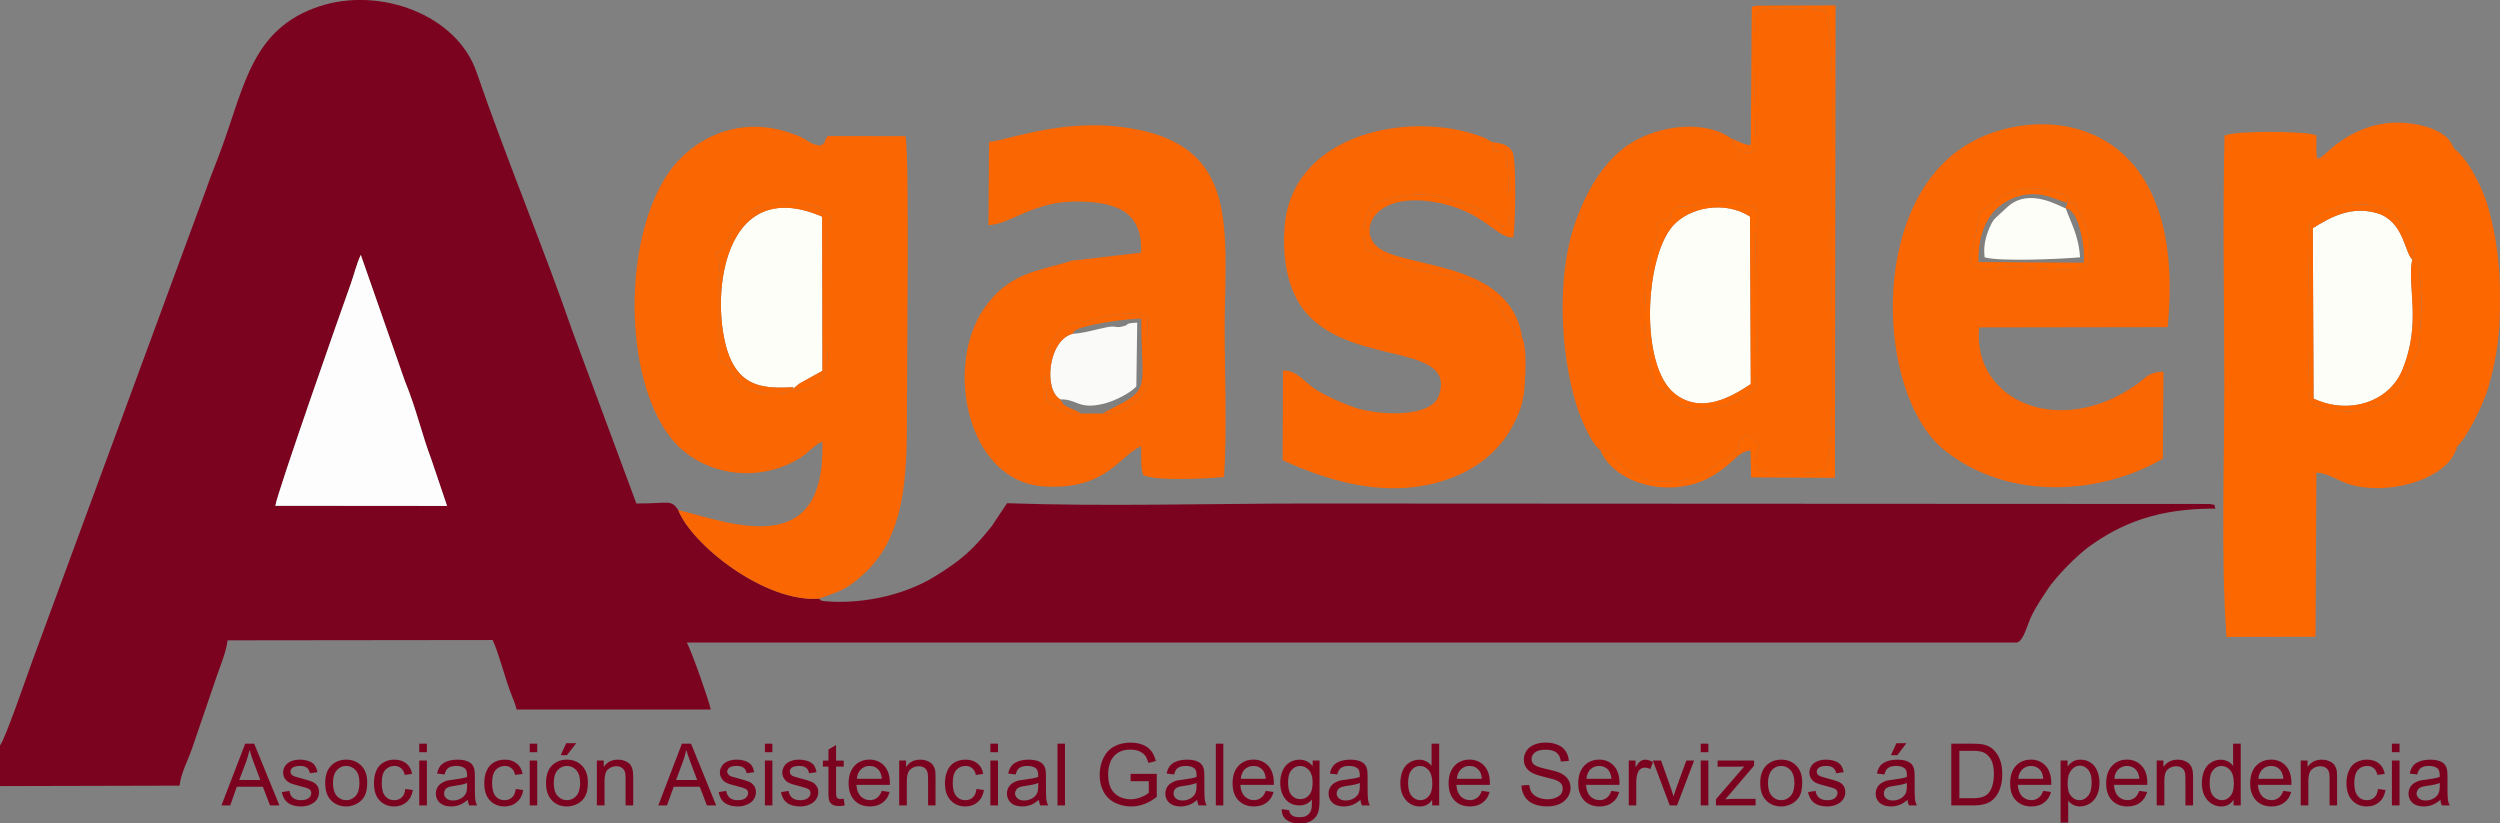
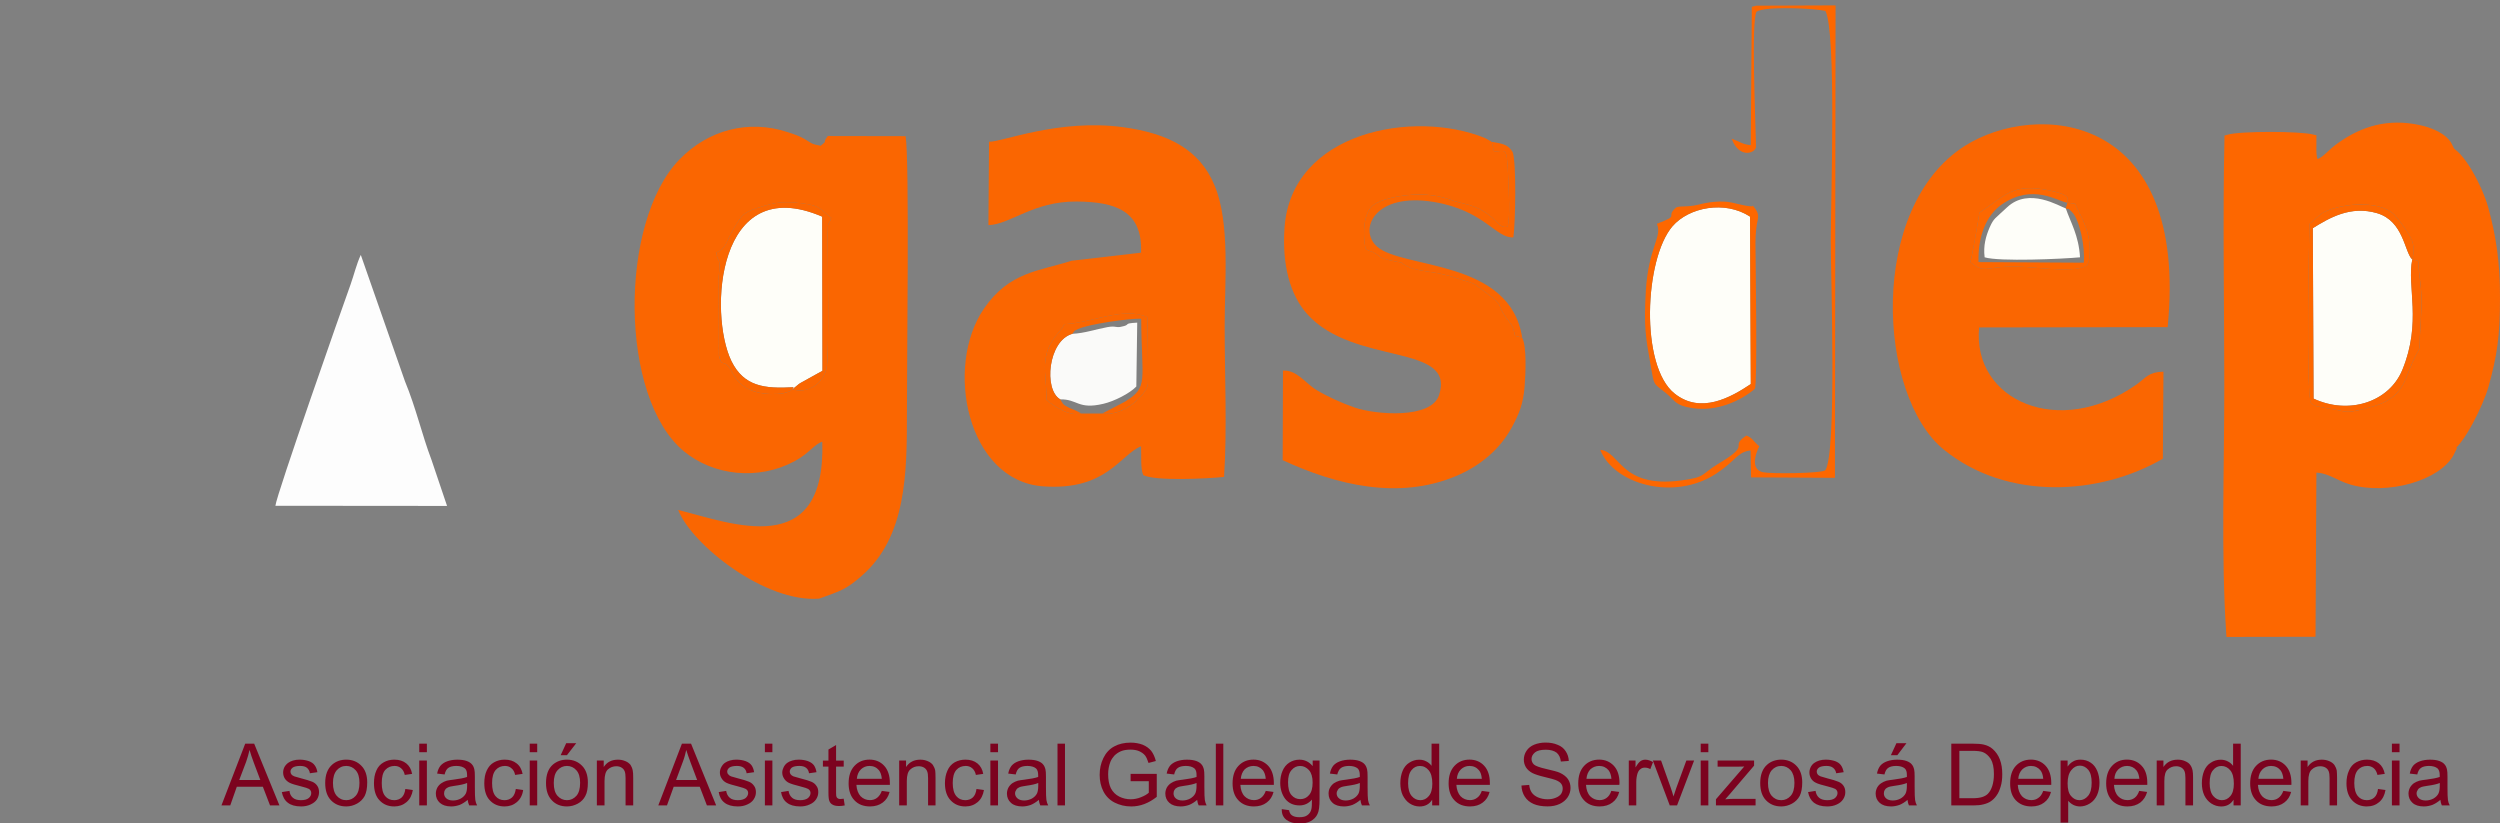
<svg xmlns="http://www.w3.org/2000/svg" version="1.1" id="Capa_1" x="0px" y="0px" width="81.825px" height="26.953px" viewBox="0 0 81.825 26.953" enable-background="new 0 0 81.825 26.953" xml:space="preserve">
  <rect x="0" y="0" width="81.825" height="26.953" fill="#808080" stroke="none" />
  <g>
-     <path fill-rule="evenodd" clip-rule="evenodd" fill="#7C031F" d="M9.014,16.554c0.024-0.333,2.216-6.572,2.457-7.237   c0.122-0.343,0.195-0.67,0.337-0.974l1.443,4.13c0.367,0.886,0.558,1.757,0.871,2.579l0.509,1.507L9.014,16.554z M0,24.398v1.331   l5.877-0.015c0.054-0.436,0.274-0.822,0.411-1.223l0.798-2.334c0.117-0.342,0.328-0.851,0.362-1.199l8.676-0.01   c0.195,0.401,0.411,1.272,0.602,1.752c0.083,0.21,0.123,0.303,0.186,0.523h6.352c-0.064-0.313-0.622-1.889-0.783-2.192h43.528   c0.229-0.044,0.333-0.582,0.504-0.915c0.146-0.293,0.323-0.553,0.504-0.827c0.274-0.416,0.964-1.111,1.346-1.39   c1.067-0.773,2.275-1.263,4.15-1.252c-0.088-0.22,0.044-0.079-0.171-0.152l-29.508-0.015c-3.239,0-6.655,0.103-9.875-0.01   l-0.504,0.758c-0.626,0.778-0.989,1.106-1.875,1.649c-0.959,0.582-2.202,0.861-3.337,0.817c-0.465-0.02-0.376-0.054-0.43-0.103   c-1.767,0.142-4.169-1.762-4.615-2.902c-0.25-0.353-0.284-0.206-1.37-0.21l-2.095-5.647c-0.886-2.579-2.222-5.799-3.132-8.461   c-0.646-1.898-3.181-2.823-5.167-2.158C8.275,0.939,8.016,2.75,7.267,4.81C7.105,5.265,6.895,5.764,6.733,6.234l-5.671,15.39   C0.891,22.084,0.176,24.184,0,24.398L0,24.398z" />
    <path fill-rule="evenodd" clip-rule="evenodd" fill="#FA6601" d="M25.936,12.742l0.039-0.068c-0.142,0.166-0.044,0.103-0.289,0.186   c-0.068,0.024-0.161,0.029-0.235,0.034c-1.282,0.068-1.443-0.695-1.585-0.866c-0.235-0.293-0.235,0.029-0.337-0.401l-0.005-2.583   c0.078-0.7-0.049-0.421-0.074-0.778c0.348-0.167,0.27-0.298,0.578-0.803c0.269-0.445,0.298-0.509,0.803-0.67   c0.514-0.161,0.768-0.215,1.385-0.142c0.661,0.078,0.612,0.191,0.993,0.479c-0.098,0.308-0.117,0.029-0.117,0.583   c0,0.768,0.049,3.905-0.035,4.316C26.954,12.571,26.425,12.894,25.936,12.742L25.936,12.742z M22.197,16.691   c0.445,1.14,2.848,3.043,4.615,2.902c0.705-0.254,0.88-0.298,1.39-0.744c1.468-1.277,1.482-3.357,1.482-5.339   c-0.005-1.39,0.088-8.285-0.044-9.053l-2.544-0.005C26.89,4.712,27.12,4.57,26.861,4.771c-0.313-0.054-0.309-0.093-0.524-0.22   c-0.181-0.103-0.328-0.151-0.553-0.225c-1.292-0.426-2.604-0.073-3.543,0.891c-1.992,2.05-1.977,7.81,0.147,9.557   c0.964,0.793,2.427,0.964,3.626,0.318c0.479-0.26,0.631-0.548,0.9-0.636C27.037,18.375,23.934,17.122,22.197,16.691L22.197,16.691z   " />
    <path fill-rule="evenodd" clip-rule="evenodd" fill="#FD6700" d="M78.953,8.495c0.289,0.049,0.176,0.01,0.22,0.382   c0.093,0.729,0.107,0.886,0.059,1.659c-0.098,1.468,0.088,0.357-0.455,1.781c-0.245,0.636-0.612,0.866-1.321,1.047   c-0.798,0.206-0.592,0.088-1.355-0.01l-0.284-0.059c-0.122-0.044-0.127-0.064-0.176-0.098c-0.176-0.22-0.059-5.857-0.049-5.872   l0.401-0.343c0.509-0.298,1.825-0.484,2.374,0.044l0.21,0.255C78.869,7.692,79.099,7.952,78.953,8.495L78.953,8.495z    M80.234,14.788c0.421-0.254,1.042-1.522,1.214-2.128c0.289-1.047,0.376-1.659,0.376-2.907c0.005-1.15-0.122-2.006-0.386-2.971   c-0.176-0.636-0.793-1.869-1.277-1.992c-0.519-0.063-1.238-0.851-2.604-0.333c-1.077,0.411-0.093,0.196-0.954,0.602   c-0.45,0.215-0.553,0.548-0.871,0.67c-0.387-0.401-0.034-0.641-0.25-1.072c-0.279-0.118-1.948-0.152-2.29,0   C72.958,4.859,73.075,8,73.075,8.5c0,1.248-0.078,11.265,0.103,12.028c0.186,0.049,0.92,0.083,1.13,0.088   c0.186,0.005,0.436,0.005,0.626-0.005l0.577-0.132c0.117-0.822-0.034-4.894,0.039-5.158c0.078-0.289,0.132-0.171,0.245-0.495   c0.235,0.152,0.049,0.137,0.289,0.348l0.347,0.206c0.191,0.093-0.103-0.024,0.171,0.073c0.617,0.215,1.527,0.343,2.158,0.093   c0.024-0.005,0.088-0.04,0.107-0.049c0.656-0.318,0.709-0.2,0.999-0.68L80.234,14.788z" />
-     <path fill-rule="evenodd" clip-rule="evenodd" fill="#FA6601" d="M54.23,7.325c0.793-0.304,0.265-0.196,0.607-0.514   c0.093-0.093,0.367-0.015,0.754-0.112c0.313-0.083,0.744-0.142,1.091-0.068c0.132,0.029,0.832,0.215,0.66,0.068   c0.191,0.225,0.23,0.313,0.181,0.533c-0.034,0.137-0.068,0.411-0.068,0.72c0.005,0.734,0.068,4.634-0.02,4.776   c-0.455,0.387-1.233,0.753-2.036,0.631c-0.592-0.088-0.563-0.245-0.876-0.494c-0.426-0.343-0.377-0.22-0.494-0.881   c-0.171-0.979-0.23-1.268-0.162-2.466C53.956,8.079,54.416,7.756,54.23,7.325L54.23,7.325z M56.677,4.541   c-0.91-0.661-2.486-0.426-3.411,0.22c-0.807,0.558-1.38,1.542-1.747,2.638c-0.543,1.639-0.475,4.081,0.083,5.877   c0.098,0.318,0.465,1.253,0.773,1.449c0.656,0.049,0.651,1.263,2.643,1.003c0.822-0.107,0.641-0.191,1.208-0.538l0.103-0.063   c1.008-0.612,0.25-0.48,0.832-0.871c0.215,0.088,0.22,0.191,0.421,0.352c0,0-0.401,0.749,0.132,0.852   c0.274,0.054,1.904,0.039,2.031-0.068c0.377-0.587,0.176-6.273,0.176-7.517c0-1.321,0.191-6.816-0.176-7.517   c-0.401-0.088-1.977-0.156-2.251,0.025c-0.181,0.245-0.034,3.592-0.02,4.414C57.479,5.005,56.932,5.221,56.677,4.541L56.677,4.541z   " />
    <path fill-rule="evenodd" clip-rule="evenodd" fill="#FA6601" d="M36.08,13.535h-0.685c-0.392,0.088-0.798-0.171-1.14-0.44   c0-0.905-0.269-1.454,0.396-2.217c0.093-0.108,0.112-0.132,0.186-0.269c0.861-0.025,1.928-0.587,2.711-0.23   c0.02,0.069,0.034,2.036,0.024,2.192C37.553,12.84,36.843,13.647,36.08,13.535L36.08,13.535z M32.371,4.639l-0.02,2.73   c0.729-0.024,1.458-0.783,2.887-0.773c1.268,0.01,2.163,0.299,2.109,1.674l-2.275,0.264c-1.042,0.338-2.031,0.353-2.863,1.561   c-1.316,1.914-0.548,5.642,1.928,5.823c2.08,0.152,2.525-1.037,3.21-1.312c0.015,0.313-0.024,0.739,0.073,0.945   c0.387,0.2,2.084,0.117,2.643,0.059c0.103-1.527,0.02-3.357,0.02-4.918c0-1.493,0.181-3.386-0.323-4.605   c-0.49-1.204-1.537-1.723-2.995-1.923C34.651,3.875,32.777,4.658,32.371,4.639L32.371,4.639z" />
    <path fill-rule="evenodd" clip-rule="evenodd" fill="#FA6601" d="M67.663,6.635l0.259,0.034c0.123,0.308,0.269,0.504,0.382,0.881   c0.166,0.538,0.068,0.983,0.059,1.008l-0.054,0.127c-0.377,0.245-1.473,0.083-2.065,0.049c-1.287-0.073-1.223,0.284-1.757-0.157   c0.049-0.103,0.255-1.321,0.299-1.615c0.832-0.548,1.077-0.974,2.241-0.739C67.825,6.38,67.668,6.513,67.663,6.635L67.663,6.635z    M70.79,15.013l0.02-2.848c-0.489,0.01-0.563,0.19-0.876,0.416c-2.53,1.791-5.383,0.534-5.158-1.864l6.171-0.01   c0.705-7.101-4.326-7.394-6.631-5.936c-3.201,2.021-2.868,8.187-0.69,9.949C65.701,16.402,68.73,16.212,70.79,15.013L70.79,15.013z   " />
    <path fill-rule="evenodd" clip-rule="evenodd" fill="#FA6601" d="M49.821,11.054l-0.235-0.064   c-0.083-0.421-0.152-0.376-0.348-0.675c-0.196-0.293-0.088-0.328-0.367-0.558l-0.587-0.44c-0.113-0.069-0.206-0.083-0.338-0.127   c-0.01,0-0.181-0.054-0.181-0.054C46.963,8.837,46.43,8.93,46.009,8.69c-0.26-0.147,0.029-0.054-0.362-0.137   c-0.597-0.122-0.382-0.132-0.714-0.303c-0.088-0.044-0.176-0.034-0.24-0.127c-0.015-0.02-0.206-1.125,0.303-1.443   c0.382-0.24,1.194-0.343,1.674-0.309c0.621,0.049,0.773,0.191,1.252,0.294c0.348,0.078,0.651,0.225,0.91,0.45l0.123,0.117   c0.191,0.176,0.206,0.215,0.392,0.191c0.083-0.347,0.034-1.16,0.02-1.537c-0.049-1.121-0.049-0.949-0.465-0.92l-0.079-0.323   l-0.215-0.123c-2.329-0.954-6.366-0.215-6.567,2.956c-0.079,1.189,0.176,2.163,0.739,2.799c1.532,1.713,4.879,0.939,4.321,2.657   c-0.254,0.788-2.065,0.646-2.765,0.406c-0.421-0.147-0.871-0.348-1.238-0.568c-0.376-0.225-0.646-0.666-1.106-0.641l-0.01,2.932   c1.747,0.812,3.788,1.311,5.667,0.523c0.798-0.333,1.448-0.881,1.84-1.61c0.23-0.426,0.367-0.754,0.411-1.321   C49.934,12.229,49.973,11.333,49.821,11.054L49.821,11.054z" />
    <path fill-rule="evenodd" clip-rule="evenodd" fill="#FDFDFD" d="M9.014,16.554l5.618,0.005l-0.509-1.507   c-0.313-0.822-0.504-1.693-0.871-2.579l-1.443-4.13c-0.142,0.304-0.215,0.631-0.337,0.974C11.23,9.982,9.039,16.222,9.014,16.554   L9.014,16.554z" />
    <path fill-rule="evenodd" clip-rule="evenodd" fill="#FEFEF9" d="M78.953,8.495c-0.26-0.254-0.279-1.258-1.15-1.517   c-0.876-0.259-1.571,0.162-2.104,0.489l0.024,5.579c1.145,0.539,2.461,0.123,2.902-0.93C79.275,10.545,78.771,9.371,78.953,8.495   L78.953,8.495z" />
    <path fill-rule="evenodd" clip-rule="evenodd" fill="#FEFEF9" d="M57.279,7.09c-0.822-0.539-2.001-0.309-2.54,0.318   c-0.915,1.067-1.067,4.576,0.073,5.476c0.856,0.68,1.84,0.122,2.491-0.313L57.279,7.09z" />
    <path fill-rule="evenodd" clip-rule="evenodd" fill="#FEFEF9" d="M25.975,12.674l-0.039,0.068l0.215-0.176   c0.015-0.01,0.034-0.02,0.054-0.034l0.714-0.396L26.91,7.09c-3.46-1.493-3.719,3.181-2.971,4.727   C24.35,12.654,25.03,12.728,25.975,12.674L25.975,12.674z" />
    <path fill-rule="evenodd" clip-rule="evenodd" fill="#FD6700" stroke="#FD6700" stroke-width="0.227" stroke-miterlimit="10" d="   M80.234,14.788l-0.367,0.029c-0.289,0.48-0.343,0.362-0.999,0.68c-0.02,0.01-0.083,0.044-0.107,0.049   c-0.631,0.25-1.542,0.122-2.158-0.093c-0.274-0.098,0.02,0.02-0.171-0.073l-0.347-0.206c-0.24-0.21-0.054-0.196-0.289-0.348   c-0.112,0.323-0.167,0.206-0.245,0.495c-0.073,0.264,0.078,4.335-0.039,5.158l-0.577,0.132c-0.191,0.01-0.441,0.01-0.626,0.005   c-0.21-0.005-0.945-0.039-1.13-0.088c-0.181-0.764-0.103-10.78-0.103-12.028c0-0.499-0.117-3.641,0.118-3.841   c0.342-0.152,2.011-0.118,2.29,0c0.215,0.431-0.137,0.67,0.25,1.072c0.318-0.123,0.421-0.456,0.871-0.67   c0.861-0.406-0.123-0.191,0.954-0.602c1.365-0.519,2.085,0.269,2.604,0.333c-0.157-0.328-0.626-0.514-1.013-0.592   c-0.979-0.206-1.796,0.034-2.545,0.563C76.261,5,76.109,5.255,75.865,5.319h-0.098c-0.093-0.25-0.059-0.485-0.063-0.803   c-0.436-0.112-2.354-0.117-2.784,0.005c-0.059,2.687-0.005,5.437-0.005,8.128c0,2.623-0.108,5.53,0.063,8.084l2.696-0.005   l0.029-5.373c0.514-0.02,0.797,0.259,1.243,0.391C78.111,16.099,79.833,15.625,80.234,14.788L80.234,14.788z" />
    <path fill-rule="evenodd" clip-rule="evenodd" fill="#FAFAF9" d="M35.097,10.927c-0.793,0.22-0.945,1.83-0.396,2.144   c0.572-0.01,0.582,0.342,1.409,0.146c0.343-0.078,0.866-0.337,1.082-0.567l0.029-2.09c-0.519,0.029-0.156,0.064-0.538,0.137   c-0.162,0.034-0.167-0.039-0.436,0.01C35.84,10.78,35.527,10.902,35.097,10.927L35.097,10.927z" />
    <path fill-rule="evenodd" clip-rule="evenodd" fill="#FEFEF9" d="M67.614,6.821c-0.206-0.063-1.204-0.705-1.918-0.039   c-0.406,0.382-0.436,0.353-0.572,0.656c-0.127,0.294-0.215,0.602-0.167,0.984c0.484,0.146,2.535,0.054,3.122,0   C68.035,7.692,67.771,7.286,67.614,6.821L67.614,6.821z" />
    <path fill-rule="evenodd" clip-rule="evenodd" fill="#FD6700" d="M56.677,4.541c0.254,0.68,0.802,0.465,0.797,0.254   c-0.015-0.822-0.162-4.169,0.02-4.414c0.274-0.181,1.85-0.113,2.251-0.025c0.367,0.7,0.176,6.195,0.176,7.517   c0,1.243,0.201,6.929-0.176,7.517c-0.127,0.107-1.757,0.122-2.031,0.068c-0.533-0.103-0.132-0.852-0.132-0.852   c-0.201-0.161-0.206-0.264-0.421-0.352c-0.583,0.391,0.176,0.259-0.832,0.871l-0.103,0.063c-0.567,0.347-0.386,0.431-1.208,0.538   c-1.992,0.26-1.987-0.954-2.643-1.003c0.45,1.13,2.413,1.688,3.797,0.778c0.641-0.42,0.695-0.714,1.125-0.758l0.015,0.881   l2.746,0.015l0.02-15.463l-2.599,0.01c-0.024,0.005-0.054,0.015-0.073,0.02s-0.049,0.01-0.069,0.02l-0.034,4.526   C57.01,4.722,56.927,4.624,56.677,4.541L56.677,4.541z" />
    <path fill-rule="evenodd" clip-rule="evenodd" fill="#FD6700" d="M57.279,7.09l0.024,5.48c-0.65,0.436-1.634,0.994-2.491,0.313   c-1.14-0.9-0.988-4.409-0.073-5.476C55.277,6.782,56.457,6.552,57.279,7.09L57.279,7.09z M54.23,7.325   c0.186,0.431-0.274,0.753-0.362,2.192c-0.068,1.199-0.01,1.487,0.162,2.466c0.117,0.661,0.068,0.538,0.494,0.881   c0.313,0.25,0.284,0.406,0.876,0.494c0.802,0.122,1.581-0.245,2.036-0.631c0.088-0.142,0.024-4.042,0.02-4.776   c0-0.309,0.034-0.583,0.068-0.72c0.049-0.22,0.01-0.308-0.181-0.533c0.171,0.147-0.528-0.039-0.66-0.068   c-0.348-0.074-0.778-0.015-1.091,0.068c-0.387,0.098-0.661,0.02-0.754,0.112C54.495,7.129,55.023,7.021,54.23,7.325L54.23,7.325z" />
    <path fill-rule="evenodd" clip-rule="evenodd" fill="#FD6700" d="M78.953,8.495c-0.181,0.876,0.323,2.05-0.328,3.621   c-0.44,1.052-1.757,1.468-2.902,0.93l-0.024-5.579c0.533-0.328,1.228-0.749,2.104-0.489C78.673,7.237,78.693,8.24,78.953,8.495   L78.953,8.495z M78.953,8.495c0.146-0.543-0.083-0.803-0.377-1.213l-0.21-0.255c-0.548-0.528-1.865-0.342-2.374-0.044L75.59,7.325   c-0.01,0.015-0.127,5.652,0.049,5.872c0.049,0.034,0.054,0.054,0.176,0.098l0.284,0.059c0.763,0.098,0.558,0.215,1.355,0.01   c0.709-0.181,1.077-0.411,1.321-1.047c0.543-1.424,0.357-0.313,0.455-1.781c0.049-0.773,0.034-0.93-0.059-1.659   C79.128,8.504,79.241,8.543,78.953,8.495L78.953,8.495z" />
    <path fill-rule="evenodd" clip-rule="evenodd" fill="#FA6601" d="M49.821,11.054c-0.392-2.584-3.925-2.242-4.752-2.985   c-0.621-0.553-0.078-1.786,1.865-1.458c1.659,0.279,2.016,1.189,2.599,1.16c0.068-0.484,0.103-2.457-0.024-2.794   c-0.157-0.264-0.367-0.279-0.686-0.333l0.079,0.323c0.416-0.029,0.416-0.201,0.465,0.92c0.015,0.377,0.063,1.189-0.02,1.537   c-0.186,0.024-0.201-0.015-0.392-0.191l-0.123-0.117c-0.259-0.225-0.563-0.372-0.91-0.45c-0.479-0.103-0.631-0.245-1.252-0.294   c-0.48-0.034-1.292,0.069-1.674,0.309c-0.509,0.318-0.318,1.424-0.303,1.443c0.063,0.093,0.151,0.083,0.24,0.127   c0.333,0.171,0.117,0.181,0.714,0.303c0.392,0.083,0.103-0.01,0.362,0.137c0.421,0.24,0.954,0.146,1.757,0.445   c0,0,0.171,0.054,0.181,0.054c0.132,0.044,0.225,0.059,0.338,0.127l0.587,0.44c0.279,0.23,0.171,0.264,0.367,0.558   c0.196,0.299,0.264,0.254,0.348,0.675L49.821,11.054z" />
    <path fill-rule="evenodd" clip-rule="evenodd" fill="#FA6601" d="M25.975,12.674c-0.945,0.054-1.625-0.02-2.036-0.856   c-0.749-1.546-0.489-6.22,2.971-4.727l0.01,5.045l-0.714,0.396c-0.02,0.015-0.039,0.024-0.054,0.034l-0.215,0.176   c0.489,0.152,1.018-0.171,1.12-0.714c0.083-0.411,0.035-3.548,0.035-4.316c0-0.553,0.02-0.274,0.117-0.583   c-0.381-0.289-0.333-0.401-0.993-0.479c-0.617-0.074-0.871-0.02-1.385,0.142c-0.504,0.162-0.534,0.225-0.803,0.67   c-0.308,0.504-0.23,0.636-0.578,0.803c0.024,0.357,0.152,0.078,0.074,0.778l0.005,2.583c0.103,0.431,0.103,0.108,0.337,0.401   c0.142,0.171,0.304,0.935,1.585,0.866c0.074-0.005,0.167-0.01,0.235-0.034C25.931,12.776,25.833,12.84,25.975,12.674L25.975,12.674   z" />
    <path fill-rule="evenodd" clip-rule="evenodd" fill="#FD6700" d="M67.663,6.635l-0.049,0.186c0.181,0.064-0.005-0.078,0.196,0.113   c0.254,0.235,0.445,1.169,0.391,1.664l-3.445-0.02c-0.02-0.807,0.23-1.521,0.773-1.894C66.542,5.994,67.345,6.591,67.663,6.635   L67.663,6.635z M67.663,6.635c0.005-0.123,0.162-0.255-0.636-0.411c-1.165-0.235-1.409,0.191-2.241,0.739   c-0.044,0.293-0.25,1.512-0.299,1.615c0.534,0.44,0.47,0.083,1.757,0.157c0.592,0.034,1.688,0.196,2.065-0.049l0.054-0.127   c0.01-0.024,0.107-0.47-0.059-1.008c-0.113-0.377-0.259-0.573-0.382-0.881L67.663,6.635z" />
    <path fill-rule="evenodd" clip-rule="evenodd" fill="#FA6601" d="M35.395,13.535l-0.162-0.088   c-0.093-0.044-0.146-0.054-0.235-0.098c-0.23-0.113-0.196-0.118-0.298-0.279c-0.548-0.313-0.396-1.923,0.396-2.144   c0.122-0.152,0.02-0.073,0.206-0.162c0.313-0.151,1.654-0.347,2.05-0.333c0.01,2.031,0.254,2.236-0.524,2.711l-0.749,0.392   c0.763,0.112,1.473-0.695,1.493-0.964c0.01-0.157-0.005-2.124-0.024-2.192c-0.783-0.357-1.85,0.206-2.711,0.23   c-0.073,0.137-0.093,0.161-0.186,0.269c-0.666,0.763-0.396,1.312-0.396,2.217C34.597,13.364,35.003,13.623,35.395,13.535   L35.395,13.535z" />
    <path fill="#7C031F" d="M7.248,26.361l0.778-2.021h0.293l0.827,2.021H8.838l-0.235-0.612H7.751l-0.215,0.612H7.248z M7.83,25.529   h0.69l-0.21-0.558c-0.063-0.171-0.112-0.313-0.142-0.426c-0.029,0.132-0.069,0.264-0.113,0.392L7.83,25.529z M9.224,25.925   l0.25-0.039c0.01,0.098,0.049,0.171,0.112,0.225s0.152,0.079,0.264,0.079c0.118,0,0.201-0.025,0.254-0.069   c0.059-0.049,0.083-0.103,0.083-0.167c0-0.054-0.024-0.098-0.074-0.132c-0.034-0.02-0.117-0.049-0.254-0.083   c-0.181-0.044-0.308-0.083-0.376-0.117c-0.069-0.034-0.123-0.083-0.162-0.142c-0.034-0.059-0.054-0.122-0.054-0.196   c0-0.063,0.015-0.122,0.044-0.181C9.342,25.049,9.386,25,9.435,24.966c0.039-0.029,0.093-0.054,0.156-0.074   c0.068-0.02,0.142-0.029,0.215-0.029c0.118,0,0.215,0.02,0.303,0.049c0.088,0.034,0.152,0.078,0.191,0.137   c0.044,0.059,0.074,0.132,0.088,0.225l-0.245,0.035c-0.01-0.074-0.044-0.132-0.093-0.176c-0.054-0.044-0.127-0.064-0.225-0.064   c-0.112,0-0.196,0.02-0.245,0.054c-0.049,0.039-0.073,0.083-0.073,0.132c0,0.034,0.01,0.064,0.029,0.088   c0.02,0.029,0.054,0.049,0.098,0.068c0.024,0.01,0.098,0.029,0.22,0.063c0.171,0.044,0.294,0.083,0.367,0.113   c0.068,0.029,0.123,0.073,0.162,0.132c0.039,0.054,0.059,0.127,0.059,0.21c0,0.083-0.024,0.162-0.068,0.235   c-0.049,0.074-0.123,0.127-0.21,0.167c-0.093,0.044-0.196,0.064-0.309,0.064c-0.191,0-0.337-0.044-0.436-0.123   C9.317,26.195,9.254,26.077,9.224,25.925L9.224,25.925z M10.644,25.627c0-0.269,0.078-0.47,0.23-0.602   c0.122-0.107,0.279-0.162,0.46-0.162c0.201,0,0.367,0.069,0.494,0.201c0.127,0.127,0.191,0.313,0.191,0.543   c0,0.191-0.029,0.337-0.083,0.445c-0.059,0.107-0.142,0.191-0.25,0.25c-0.108,0.059-0.225,0.093-0.353,0.093   c-0.206,0-0.372-0.069-0.499-0.201C10.707,26.063,10.644,25.876,10.644,25.627L10.644,25.627z M10.898,25.627   c0,0.191,0.044,0.328,0.123,0.421c0.083,0.093,0.186,0.142,0.313,0.142c0.123,0,0.225-0.049,0.308-0.142   c0.083-0.093,0.123-0.235,0.123-0.426c0-0.181-0.039-0.318-0.123-0.411c-0.083-0.093-0.186-0.142-0.308-0.142   c-0.127,0-0.23,0.049-0.313,0.142C10.942,25.304,10.898,25.441,10.898,25.627L10.898,25.627z M13.267,25.823l0.245,0.034   c-0.029,0.171-0.093,0.298-0.206,0.396c-0.108,0.093-0.245,0.142-0.401,0.142c-0.201,0-0.362-0.069-0.484-0.201   c-0.123-0.127-0.181-0.318-0.181-0.558c0-0.162,0.024-0.298,0.078-0.416c0.049-0.117,0.132-0.21,0.24-0.269   c0.103-0.059,0.22-0.088,0.347-0.088c0.157,0,0.289,0.04,0.392,0.123c0.098,0.078,0.167,0.196,0.191,0.343l-0.24,0.034   c-0.02-0.098-0.063-0.171-0.122-0.22s-0.127-0.074-0.21-0.074c-0.127,0-0.225,0.044-0.308,0.132   c-0.079,0.093-0.113,0.23-0.113,0.426s0.034,0.337,0.113,0.431c0.073,0.088,0.171,0.132,0.293,0.132   c0.098,0,0.181-0.03,0.245-0.088S13.251,25.95,13.267,25.823L13.267,25.823z M13.722,24.619V24.34h0.25v0.279H13.722z    M13.722,26.361v-1.468h0.25v1.468H13.722z M15.307,26.18c-0.093,0.078-0.181,0.132-0.264,0.166   c-0.088,0.029-0.176,0.049-0.274,0.049c-0.161,0-0.284-0.04-0.372-0.118c-0.088-0.078-0.132-0.181-0.132-0.304   c0-0.073,0.02-0.137,0.049-0.196c0.034-0.059,0.079-0.107,0.132-0.142c0.049-0.034,0.112-0.063,0.176-0.083   c0.049-0.01,0.122-0.024,0.22-0.034c0.201-0.025,0.352-0.054,0.445-0.088c0-0.034,0-0.054,0-0.063c0-0.103-0.02-0.171-0.069-0.215   c-0.063-0.054-0.156-0.083-0.284-0.083c-0.117,0-0.206,0.025-0.259,0.064c-0.059,0.039-0.098,0.112-0.123,0.215l-0.245-0.029   c0.02-0.108,0.059-0.191,0.108-0.255c0.054-0.063,0.127-0.112,0.22-0.146c0.098-0.035,0.21-0.054,0.333-0.054   c0.127,0,0.23,0.015,0.309,0.044c0.078,0.029,0.137,0.068,0.171,0.112c0.04,0.044,0.064,0.103,0.079,0.171   c0.01,0.039,0.015,0.118,0.015,0.225v0.333c0,0.23,0.005,0.372,0.015,0.436c0.01,0.063,0.029,0.122,0.059,0.176h-0.259   C15.332,26.312,15.317,26.249,15.307,26.18L15.307,26.18z M15.288,25.627c-0.088,0.039-0.225,0.068-0.406,0.093   c-0.103,0.015-0.176,0.029-0.215,0.049c-0.044,0.02-0.078,0.044-0.098,0.083c-0.024,0.034-0.034,0.073-0.034,0.117   c0,0.064,0.024,0.118,0.074,0.162c0.049,0.044,0.122,0.069,0.22,0.069c0.098,0,0.181-0.025,0.254-0.064   c0.073-0.044,0.132-0.098,0.167-0.171c0.024-0.054,0.039-0.137,0.039-0.245V25.627z M16.883,25.823l0.24,0.034   c-0.024,0.171-0.093,0.298-0.206,0.396c-0.108,0.093-0.245,0.142-0.401,0.142c-0.201,0-0.362-0.069-0.484-0.201   c-0.123-0.127-0.181-0.318-0.181-0.558c0-0.162,0.024-0.298,0.079-0.416c0.054-0.117,0.132-0.21,0.24-0.269   c0.107-0.059,0.22-0.088,0.347-0.088c0.162,0,0.289,0.04,0.392,0.123c0.103,0.078,0.167,0.196,0.196,0.343l-0.245,0.034   c-0.02-0.098-0.059-0.171-0.123-0.22c-0.054-0.049-0.127-0.074-0.21-0.074c-0.122,0-0.225,0.044-0.303,0.132   c-0.078,0.093-0.118,0.23-0.118,0.426s0.035,0.337,0.113,0.431c0.073,0.088,0.171,0.132,0.293,0.132   c0.098,0,0.181-0.03,0.245-0.088C16.824,26.043,16.863,25.95,16.883,25.823L16.883,25.823z M17.338,24.619V24.34h0.245v0.279   H17.338z M17.338,26.361v-1.468h0.245v1.468H17.338z M17.871,25.627c0-0.269,0.074-0.47,0.225-0.602   c0.127-0.107,0.279-0.162,0.46-0.162c0.201,0,0.367,0.069,0.495,0.201c0.127,0.127,0.19,0.313,0.19,0.543   c0,0.191-0.024,0.337-0.083,0.445c-0.054,0.107-0.137,0.191-0.245,0.25s-0.23,0.093-0.357,0.093c-0.206,0-0.372-0.069-0.494-0.201   C17.935,26.063,17.871,25.876,17.871,25.627L17.871,25.627z M18.125,25.627c0,0.191,0.04,0.328,0.123,0.421   c0.083,0.093,0.186,0.142,0.308,0.142c0.123,0,0.225-0.049,0.309-0.142c0.083-0.093,0.122-0.235,0.122-0.426   c0-0.181-0.039-0.318-0.122-0.411c-0.083-0.093-0.186-0.142-0.309-0.142c-0.122,0-0.225,0.049-0.308,0.142   C18.165,25.304,18.125,25.441,18.125,25.627L18.125,25.627z M18.351,24.717l0.181-0.392h0.328l-0.304,0.392H18.351z M19.535,26.361   v-1.468h0.225v0.211c0.107-0.162,0.259-0.24,0.465-0.24c0.088,0,0.167,0.015,0.245,0.049c0.073,0.029,0.127,0.073,0.167,0.122   c0.034,0.054,0.059,0.113,0.073,0.186c0.01,0.044,0.015,0.127,0.015,0.24v0.9h-0.25V25.47c0-0.103-0.01-0.176-0.029-0.225   c-0.02-0.049-0.054-0.093-0.103-0.122c-0.049-0.029-0.103-0.044-0.171-0.044c-0.103,0-0.196,0.035-0.274,0.103   c-0.073,0.063-0.112,0.191-0.112,0.382v0.797H19.535z M21.546,26.361l0.773-2.021h0.299l0.822,2.021h-0.303l-0.235-0.612H22.05   l-0.22,0.612H21.546z M22.128,25.529h0.69l-0.21-0.558c-0.064-0.171-0.113-0.313-0.147-0.426c-0.029,0.132-0.063,0.264-0.113,0.392   L22.128,25.529z M23.523,25.925l0.245-0.039c0.015,0.098,0.054,0.171,0.117,0.225c0.059,0.054,0.152,0.079,0.265,0.079   c0.112,0,0.195-0.025,0.254-0.069c0.054-0.049,0.083-0.103,0.083-0.167c0-0.054-0.024-0.098-0.078-0.132   c-0.035-0.02-0.118-0.049-0.254-0.083c-0.181-0.044-0.304-0.083-0.377-0.117c-0.068-0.034-0.123-0.083-0.157-0.142   c-0.039-0.059-0.059-0.122-0.059-0.196c0-0.063,0.015-0.122,0.049-0.181c0.029-0.054,0.068-0.103,0.118-0.137   c0.039-0.029,0.093-0.054,0.161-0.074c0.064-0.02,0.137-0.029,0.21-0.029c0.118,0,0.22,0.02,0.304,0.049   c0.088,0.034,0.151,0.078,0.195,0.137c0.04,0.059,0.069,0.132,0.083,0.225l-0.245,0.035c-0.01-0.074-0.039-0.132-0.093-0.176   c-0.054-0.044-0.127-0.064-0.225-0.064c-0.112,0-0.196,0.02-0.245,0.054c-0.049,0.039-0.073,0.083-0.073,0.132   c0,0.034,0.01,0.064,0.034,0.088c0.02,0.029,0.049,0.049,0.093,0.068c0.025,0.01,0.098,0.029,0.221,0.063   c0.176,0.044,0.298,0.083,0.367,0.113s0.123,0.073,0.162,0.132c0.044,0.054,0.063,0.127,0.063,0.21   c0,0.083-0.024,0.162-0.073,0.235c-0.049,0.074-0.118,0.127-0.21,0.167c-0.093,0.044-0.196,0.064-0.308,0.064   c-0.191,0-0.338-0.044-0.436-0.123C23.611,26.195,23.548,26.077,23.523,25.925L23.523,25.925z M25.035,24.619V24.34h0.245v0.279   H25.035z M25.035,26.361v-1.468h0.245v1.468H25.035z M25.564,25.925l0.245-0.039c0.015,0.098,0.054,0.171,0.117,0.225   c0.059,0.054,0.152,0.079,0.265,0.079c0.112,0,0.196-0.025,0.254-0.069c0.054-0.049,0.083-0.103,0.083-0.167   c0-0.054-0.024-0.098-0.078-0.132c-0.034-0.02-0.118-0.049-0.254-0.083c-0.181-0.044-0.304-0.083-0.377-0.117   c-0.068-0.034-0.123-0.083-0.157-0.142c-0.039-0.059-0.059-0.122-0.059-0.196c0-0.063,0.02-0.122,0.049-0.181   c0.029-0.054,0.069-0.103,0.118-0.137c0.039-0.029,0.093-0.054,0.161-0.074c0.064-0.02,0.137-0.029,0.215-0.029   c0.113,0,0.215,0.02,0.299,0.049c0.088,0.034,0.151,0.078,0.196,0.137c0.039,0.059,0.068,0.132,0.083,0.225l-0.245,0.035   c-0.01-0.074-0.039-0.132-0.093-0.176c-0.054-0.044-0.127-0.064-0.225-0.064c-0.113,0-0.196,0.02-0.245,0.054   c-0.044,0.039-0.068,0.083-0.068,0.132c0,0.034,0.01,0.064,0.029,0.088c0.02,0.029,0.049,0.049,0.093,0.068   c0.024,0.01,0.098,0.029,0.22,0.063c0.176,0.044,0.298,0.083,0.367,0.113c0.069,0.029,0.123,0.073,0.162,0.132   c0.044,0.054,0.063,0.127,0.063,0.21c0,0.083-0.024,0.162-0.073,0.235c-0.049,0.074-0.118,0.127-0.21,0.167   c-0.093,0.044-0.196,0.064-0.308,0.064c-0.191,0-0.338-0.044-0.436-0.123C25.652,26.195,25.588,26.077,25.564,25.925L25.564,25.925   z M27.614,26.141l0.034,0.22c-0.068,0.015-0.132,0.02-0.186,0.02c-0.093,0-0.161-0.015-0.21-0.044   c-0.049-0.024-0.083-0.063-0.103-0.112c-0.024-0.044-0.034-0.142-0.034-0.294v-0.841h-0.181v-0.196h0.181v-0.362l0.25-0.147v0.509   h0.25v0.196h-0.25v0.856c0,0.074,0.005,0.118,0.015,0.137s0.024,0.039,0.044,0.049c0.02,0.015,0.044,0.02,0.083,0.02   C27.531,26.15,27.57,26.146,27.614,26.141L27.614,26.141z M28.862,25.886l0.254,0.034c-0.039,0.152-0.113,0.265-0.225,0.348   c-0.108,0.083-0.25,0.127-0.416,0.127c-0.215,0-0.387-0.069-0.509-0.201c-0.127-0.132-0.191-0.318-0.191-0.553   c0-0.245,0.063-0.436,0.191-0.573c0.127-0.137,0.293-0.206,0.494-0.206c0.196,0,0.357,0.069,0.479,0.201   c0.123,0.132,0.186,0.323,0.186,0.563c0,0.015,0,0.034,0,0.063H28.03c0.01,0.162,0.059,0.284,0.137,0.372   c0.083,0.083,0.186,0.127,0.308,0.127c0.088,0,0.167-0.025,0.23-0.074S28.823,25.994,28.862,25.886L28.862,25.886z M28.045,25.49   h0.817c-0.01-0.122-0.044-0.215-0.093-0.279c-0.078-0.093-0.181-0.142-0.308-0.142c-0.113,0-0.21,0.04-0.284,0.113   C28.099,25.26,28.055,25.363,28.045,25.49L28.045,25.49z M29.43,26.361v-1.468h0.225v0.211c0.108-0.162,0.264-0.24,0.465-0.24   c0.088,0,0.171,0.015,0.245,0.049c0.074,0.029,0.127,0.073,0.167,0.122c0.034,0.054,0.063,0.113,0.078,0.186   c0.005,0.044,0.01,0.127,0.01,0.24v0.9h-0.244V25.47c0-0.103-0.01-0.176-0.03-0.225c-0.02-0.049-0.054-0.093-0.103-0.122   s-0.108-0.044-0.176-0.044c-0.103,0-0.196,0.035-0.269,0.103c-0.079,0.063-0.118,0.191-0.118,0.382v0.797H29.43z M31.96,25.823   l0.245,0.034c-0.03,0.171-0.093,0.298-0.206,0.396c-0.108,0.093-0.245,0.142-0.406,0.142c-0.196,0-0.357-0.069-0.479-0.201   c-0.123-0.127-0.186-0.318-0.186-0.558c0-0.162,0.029-0.298,0.083-0.416c0.049-0.117,0.132-0.21,0.235-0.269   c0.108-0.059,0.225-0.088,0.353-0.088c0.157,0,0.289,0.04,0.392,0.123c0.098,0.078,0.166,0.196,0.19,0.343l-0.24,0.034   c-0.02-0.098-0.063-0.171-0.122-0.22s-0.127-0.074-0.21-0.074c-0.127,0-0.23,0.044-0.308,0.132   c-0.079,0.093-0.118,0.23-0.118,0.426s0.039,0.337,0.118,0.431c0.073,0.088,0.171,0.132,0.293,0.132   c0.098,0,0.181-0.03,0.245-0.088S31.945,25.95,31.96,25.823L31.96,25.823z M32.415,24.619V24.34h0.25v0.279H32.415z M32.415,26.361   v-1.468h0.25v1.468H32.415z M34,26.18c-0.093,0.078-0.181,0.132-0.265,0.166c-0.088,0.029-0.176,0.049-0.274,0.049   c-0.161,0-0.289-0.04-0.372-0.118c-0.088-0.078-0.132-0.181-0.132-0.304c0-0.073,0.02-0.137,0.049-0.196   c0.034-0.059,0.079-0.107,0.127-0.142c0.054-0.034,0.112-0.063,0.181-0.083c0.049-0.01,0.122-0.024,0.22-0.034   c0.2-0.025,0.352-0.054,0.445-0.088c0-0.034,0-0.054,0-0.063c0-0.103-0.024-0.171-0.069-0.215   c-0.063-0.054-0.161-0.083-0.284-0.083c-0.117,0-0.206,0.025-0.259,0.064c-0.059,0.039-0.098,0.112-0.123,0.215l-0.245-0.029   c0.02-0.108,0.059-0.191,0.108-0.255c0.054-0.063,0.127-0.112,0.22-0.146c0.098-0.035,0.21-0.054,0.333-0.054   c0.127,0,0.23,0.015,0.309,0.044c0.078,0.029,0.137,0.068,0.171,0.112c0.039,0.044,0.064,0.103,0.079,0.171   c0.01,0.039,0.015,0.118,0.015,0.225v0.333c0,0.23,0.005,0.372,0.015,0.436c0.01,0.063,0.029,0.122,0.059,0.176h-0.259   C34.025,26.312,34.01,26.249,34,26.18L34,26.18z M33.981,25.627c-0.088,0.039-0.225,0.068-0.406,0.093   c-0.103,0.015-0.176,0.029-0.215,0.049c-0.044,0.02-0.078,0.044-0.098,0.083c-0.024,0.034-0.039,0.073-0.039,0.117   c0,0.064,0.029,0.118,0.079,0.162c0.049,0.044,0.122,0.069,0.22,0.069c0.093,0,0.181-0.025,0.254-0.064   c0.073-0.044,0.132-0.098,0.167-0.171c0.024-0.054,0.039-0.137,0.039-0.245V25.627z M34.612,26.361V24.34h0.245v2.021H34.612z    M37.005,25.568v-0.24h0.856v0.753c-0.132,0.103-0.264,0.181-0.406,0.235c-0.142,0.054-0.284,0.079-0.431,0.079   c-0.201,0-0.376-0.044-0.543-0.127c-0.162-0.083-0.284-0.206-0.367-0.367c-0.083-0.162-0.122-0.342-0.122-0.543   c0-0.196,0.039-0.377,0.122-0.548c0.083-0.171,0.201-0.298,0.357-0.381c0.152-0.083,0.333-0.123,0.533-0.123   c0.147,0,0.279,0.024,0.396,0.068c0.118,0.049,0.21,0.118,0.279,0.201c0.063,0.083,0.118,0.196,0.152,0.333l-0.24,0.063   c-0.034-0.103-0.068-0.186-0.113-0.245c-0.049-0.059-0.112-0.103-0.196-0.142c-0.083-0.034-0.176-0.049-0.279-0.049   c-0.122,0-0.225,0.015-0.318,0.054c-0.088,0.039-0.157,0.088-0.215,0.147c-0.054,0.063-0.098,0.127-0.127,0.201   c-0.049,0.127-0.073,0.259-0.073,0.406c0,0.181,0.029,0.333,0.088,0.455c0.064,0.122,0.157,0.215,0.274,0.274   c0.117,0.059,0.245,0.088,0.376,0.088c0.118,0,0.23-0.024,0.338-0.068c0.112-0.044,0.196-0.093,0.254-0.147v-0.376H37.005z    M39.183,26.18c-0.088,0.078-0.181,0.132-0.264,0.166c-0.088,0.029-0.176,0.049-0.274,0.049c-0.162,0-0.284-0.04-0.372-0.118   c-0.088-0.078-0.132-0.181-0.132-0.304c0-0.073,0.02-0.137,0.049-0.196c0.035-0.059,0.079-0.107,0.132-0.142   c0.049-0.034,0.113-0.063,0.176-0.083c0.049-0.01,0.122-0.024,0.22-0.034c0.201-0.025,0.352-0.054,0.445-0.088   c0-0.034,0-0.054,0-0.063c0-0.103-0.02-0.171-0.068-0.215c-0.064-0.054-0.157-0.083-0.284-0.083c-0.117,0-0.206,0.025-0.259,0.064   c-0.059,0.039-0.098,0.112-0.122,0.215l-0.245-0.029c0.02-0.108,0.059-0.191,0.108-0.255c0.054-0.063,0.127-0.112,0.22-0.146   c0.098-0.035,0.21-0.054,0.333-0.054c0.127,0,0.23,0.015,0.309,0.044c0.078,0.029,0.137,0.068,0.171,0.112   c0.039,0.044,0.063,0.103,0.078,0.171c0.01,0.039,0.015,0.118,0.015,0.225v0.333c0,0.23,0.005,0.372,0.015,0.436   c0.01,0.063,0.029,0.122,0.059,0.176h-0.259C39.207,26.312,39.192,26.249,39.183,26.18L39.183,26.18z M39.163,25.627   c-0.088,0.039-0.225,0.068-0.406,0.093c-0.103,0.015-0.176,0.029-0.215,0.049c-0.044,0.02-0.078,0.044-0.098,0.083   c-0.024,0.034-0.034,0.073-0.034,0.117c0,0.064,0.024,0.118,0.073,0.162s0.122,0.069,0.22,0.069c0.098,0,0.181-0.025,0.254-0.064   c0.073-0.044,0.132-0.098,0.167-0.171c0.024-0.054,0.039-0.137,0.039-0.245V25.627z M39.794,26.361V24.34h0.245v2.021H39.794z    M41.429,25.886l0.254,0.034c-0.039,0.152-0.112,0.265-0.225,0.348c-0.107,0.083-0.25,0.127-0.416,0.127   c-0.215,0-0.386-0.069-0.509-0.201c-0.127-0.132-0.191-0.318-0.191-0.553c0-0.245,0.063-0.436,0.191-0.573   c0.127-0.137,0.293-0.206,0.494-0.206c0.196,0,0.353,0.069,0.48,0.201c0.122,0.132,0.186,0.323,0.186,0.563   c0,0.015,0,0.034,0,0.063h-1.096c0.01,0.162,0.054,0.284,0.137,0.372c0.083,0.083,0.186,0.127,0.308,0.127   c0.088,0,0.167-0.025,0.23-0.074C41.336,26.067,41.39,25.994,41.429,25.886L41.429,25.886z M40.611,25.49h0.817   c-0.01-0.122-0.044-0.215-0.093-0.279c-0.079-0.093-0.181-0.142-0.309-0.142c-0.112,0-0.21,0.04-0.289,0.113   C40.666,25.26,40.622,25.363,40.611,25.49L40.611,25.49z M41.952,26.483l0.24,0.034c0.01,0.073,0.04,0.127,0.083,0.162   c0.063,0.049,0.147,0.068,0.254,0.068c0.113,0,0.206-0.02,0.264-0.068c0.063-0.044,0.108-0.108,0.127-0.191   c0.015-0.049,0.02-0.157,0.02-0.318c-0.108,0.127-0.245,0.191-0.406,0.191c-0.201,0-0.357-0.073-0.47-0.215   c-0.108-0.146-0.162-0.323-0.162-0.523c0-0.142,0.024-0.269,0.073-0.387c0.049-0.117,0.123-0.21,0.221-0.274   c0.098-0.064,0.21-0.098,0.337-0.098c0.176,0,0.318,0.074,0.431,0.21v-0.181h0.225v1.268c0,0.23-0.02,0.392-0.068,0.484   c-0.044,0.098-0.118,0.171-0.22,0.23c-0.098,0.054-0.225,0.079-0.372,0.079c-0.171,0-0.313-0.039-0.421-0.118   C42.001,26.757,41.947,26.64,41.952,26.483L41.952,26.483z M42.158,25.603c0,0.19,0.034,0.333,0.113,0.421   c0.078,0.088,0.171,0.132,0.289,0.132c0.113,0,0.21-0.044,0.284-0.132c0.079-0.088,0.118-0.225,0.118-0.411   c0-0.181-0.039-0.313-0.118-0.406c-0.083-0.088-0.176-0.137-0.289-0.137c-0.112,0-0.206,0.044-0.284,0.137   C42.192,25.294,42.158,25.426,42.158,25.603L42.158,25.603z M44.526,26.18c-0.093,0.078-0.181,0.132-0.264,0.166   c-0.088,0.029-0.176,0.049-0.274,0.049c-0.161,0-0.289-0.04-0.372-0.118c-0.088-0.078-0.132-0.181-0.132-0.304   c0-0.073,0.015-0.137,0.049-0.196c0.034-0.059,0.078-0.107,0.127-0.142c0.054-0.034,0.113-0.063,0.181-0.083   c0.049-0.01,0.122-0.024,0.22-0.034c0.201-0.025,0.353-0.054,0.445-0.088c0-0.034,0-0.054,0-0.063c0-0.103-0.024-0.171-0.068-0.215   c-0.064-0.054-0.162-0.083-0.284-0.083c-0.117,0-0.206,0.025-0.259,0.064c-0.059,0.039-0.098,0.112-0.127,0.215l-0.24-0.029   c0.02-0.108,0.059-0.191,0.107-0.255c0.054-0.063,0.127-0.112,0.22-0.146c0.098-0.035,0.21-0.054,0.333-0.054   c0.127,0,0.23,0.015,0.309,0.044c0.078,0.029,0.137,0.068,0.171,0.112c0.039,0.044,0.063,0.103,0.078,0.171   c0.01,0.039,0.015,0.118,0.015,0.225v0.333c0,0.23,0.005,0.372,0.015,0.436c0.01,0.063,0.029,0.122,0.059,0.176h-0.259   C44.551,26.312,44.536,26.249,44.526,26.18L44.526,26.18z M44.507,25.627c-0.088,0.039-0.225,0.068-0.406,0.093   c-0.103,0.015-0.176,0.029-0.215,0.049c-0.044,0.02-0.078,0.044-0.098,0.083c-0.024,0.034-0.039,0.073-0.039,0.117   c0,0.064,0.024,0.118,0.078,0.162c0.049,0.044,0.122,0.069,0.22,0.069c0.093,0,0.181-0.025,0.254-0.064   c0.073-0.044,0.132-0.098,0.167-0.171c0.024-0.054,0.039-0.137,0.039-0.245V25.627z M46.875,26.361v-0.186   c-0.093,0.147-0.23,0.221-0.411,0.221c-0.118,0-0.225-0.035-0.323-0.098c-0.098-0.063-0.171-0.157-0.23-0.269   c-0.054-0.118-0.078-0.25-0.078-0.396c0-0.147,0.024-0.279,0.073-0.401c0.049-0.117,0.123-0.21,0.22-0.269   c0.098-0.064,0.206-0.098,0.323-0.098c0.093,0,0.171,0.02,0.24,0.059c0.068,0.034,0.122,0.083,0.166,0.142V24.34h0.25v2.021H46.875   z M46.087,25.632c0,0.186,0.039,0.328,0.117,0.421c0.079,0.093,0.176,0.137,0.284,0.137c0.107,0,0.201-0.044,0.274-0.132   c0.078-0.088,0.118-0.225,0.118-0.406c0-0.201-0.04-0.347-0.118-0.44c-0.078-0.093-0.171-0.142-0.289-0.142   c-0.108,0-0.201,0.044-0.274,0.137C46.126,25.294,46.087,25.436,46.087,25.632L46.087,25.632z M48.5,25.886l0.254,0.034   c-0.039,0.152-0.112,0.265-0.225,0.348c-0.107,0.083-0.245,0.127-0.416,0.127c-0.215,0-0.387-0.069-0.509-0.201   c-0.127-0.132-0.191-0.318-0.191-0.553c0-0.245,0.063-0.436,0.191-0.573c0.127-0.137,0.293-0.206,0.494-0.206   c0.196,0,0.357,0.069,0.479,0.201c0.123,0.132,0.186,0.323,0.186,0.563c0,0.015,0,0.034,0,0.063h-1.096   c0.01,0.162,0.059,0.284,0.137,0.372c0.083,0.083,0.186,0.127,0.308,0.127c0.088,0,0.167-0.025,0.23-0.074   C48.412,26.067,48.461,25.994,48.5,25.886L48.5,25.886z M47.683,25.49H48.5c-0.01-0.122-0.039-0.215-0.093-0.279   c-0.078-0.093-0.181-0.142-0.308-0.142c-0.113,0-0.21,0.04-0.284,0.113C47.736,25.26,47.692,25.363,47.683,25.49L47.683,25.49z    M49.797,25.71l0.254-0.02c0.01,0.103,0.039,0.186,0.083,0.25c0.044,0.064,0.113,0.118,0.201,0.157   c0.093,0.039,0.196,0.063,0.313,0.063c0.103,0,0.19-0.015,0.269-0.049c0.078-0.029,0.137-0.073,0.176-0.123   c0.034-0.054,0.054-0.112,0.054-0.176c0-0.064-0.015-0.118-0.054-0.167c-0.034-0.044-0.098-0.083-0.181-0.117   c-0.054-0.02-0.176-0.054-0.362-0.098s-0.313-0.088-0.392-0.127c-0.093-0.049-0.167-0.113-0.215-0.191   c-0.044-0.074-0.068-0.157-0.068-0.25c0-0.103,0.029-0.2,0.088-0.289c0.059-0.088,0.142-0.156,0.254-0.201   c0.108-0.044,0.235-0.068,0.367-0.068c0.152,0,0.284,0.024,0.396,0.073c0.117,0.044,0.206,0.118,0.264,0.21   c0.063,0.093,0.098,0.201,0.103,0.318l-0.26,0.02c-0.015-0.127-0.059-0.22-0.137-0.289c-0.083-0.063-0.201-0.098-0.353-0.098   c-0.166,0-0.284,0.029-0.357,0.088c-0.074,0.064-0.113,0.132-0.113,0.215c0,0.074,0.029,0.132,0.078,0.181   c0.054,0.049,0.191,0.098,0.406,0.147s0.367,0.088,0.45,0.127c0.113,0.054,0.201,0.122,0.259,0.205   c0.054,0.083,0.083,0.176,0.083,0.289c0,0.108-0.029,0.206-0.093,0.304c-0.063,0.093-0.151,0.167-0.264,0.22   c-0.117,0.054-0.245,0.079-0.391,0.079c-0.181,0-0.333-0.025-0.46-0.079c-0.122-0.054-0.22-0.132-0.289-0.24   S49.802,25.847,49.797,25.71L49.797,25.71z" />
    <path fill="#7C031F" d="M52.738,25.886l0.259,0.034c-0.039,0.152-0.112,0.265-0.225,0.348c-0.107,0.083-0.25,0.127-0.416,0.127   c-0.215,0-0.387-0.069-0.509-0.201c-0.127-0.132-0.191-0.318-0.191-0.553c0-0.245,0.063-0.436,0.191-0.573   c0.127-0.137,0.293-0.206,0.494-0.206c0.196,0,0.353,0.069,0.479,0.201c0.123,0.132,0.186,0.323,0.186,0.563   c0,0.015,0,0.034-0.005,0.063h-1.091c0.01,0.162,0.054,0.284,0.137,0.372c0.083,0.083,0.186,0.127,0.308,0.127   c0.088,0,0.167-0.025,0.23-0.074C52.65,26.067,52.704,25.994,52.738,25.886L52.738,25.886z M51.925,25.49h0.817   c-0.01-0.122-0.044-0.215-0.093-0.279c-0.079-0.093-0.181-0.142-0.309-0.142c-0.113,0-0.21,0.04-0.289,0.113   C51.979,25.26,51.935,25.363,51.925,25.49L51.925,25.49z M53.31,26.361v-1.468h0.221v0.226c0.059-0.103,0.112-0.171,0.161-0.206   c0.044-0.03,0.098-0.049,0.157-0.049c0.083,0,0.171,0.029,0.254,0.079l-0.088,0.23c-0.059-0.034-0.118-0.049-0.181-0.049   c-0.054,0-0.103,0.015-0.142,0.049c-0.044,0.029-0.073,0.078-0.093,0.132c-0.029,0.088-0.044,0.186-0.044,0.293v0.763H53.31z    M54.651,26.361l-0.553-1.468h0.269l0.313,0.881c0.034,0.093,0.063,0.191,0.093,0.294c0.024-0.074,0.054-0.167,0.093-0.279   l0.328-0.896h0.254l-0.558,1.468H54.651z M55.664,24.619V24.34h0.25v0.279H55.664z M55.664,26.361v-1.468h0.25v1.468H55.664z    M56.163,26.361V26.16l0.925-1.071c-0.103,0.005-0.195,0.005-0.274,0.005h-0.597v-0.201h1.194v0.167l-0.793,0.93l-0.151,0.171   c0.112-0.01,0.215-0.015,0.313-0.015h0.68v0.215H56.163z M57.612,25.627c0-0.269,0.078-0.47,0.23-0.602   c0.122-0.107,0.279-0.162,0.46-0.162c0.201,0,0.367,0.069,0.494,0.201c0.127,0.127,0.191,0.313,0.191,0.543   c0,0.191-0.029,0.337-0.083,0.445c-0.059,0.107-0.142,0.191-0.25,0.25c-0.108,0.059-0.226,0.093-0.353,0.093   c-0.206,0-0.372-0.069-0.499-0.201C57.675,26.063,57.612,25.876,57.612,25.627L57.612,25.627z M57.866,25.627   c0,0.191,0.044,0.328,0.122,0.421c0.083,0.093,0.186,0.142,0.313,0.142c0.122,0,0.225-0.049,0.308-0.142   c0.083-0.093,0.123-0.235,0.123-0.426c0-0.181-0.044-0.318-0.123-0.411c-0.083-0.093-0.186-0.142-0.308-0.142   c-0.127,0-0.23,0.049-0.313,0.142C57.91,25.304,57.866,25.441,57.866,25.627L57.866,25.627z M59.178,25.925l0.245-0.039   c0.015,0.098,0.054,0.171,0.117,0.225c0.064,0.054,0.152,0.079,0.265,0.079c0.117,0,0.2-0.025,0.254-0.069   c0.054-0.049,0.083-0.103,0.083-0.167c0-0.054-0.024-0.098-0.073-0.132c-0.034-0.02-0.123-0.049-0.254-0.083   c-0.181-0.044-0.309-0.083-0.377-0.117c-0.074-0.034-0.127-0.083-0.162-0.142c-0.034-0.059-0.054-0.122-0.054-0.196   c0-0.063,0.015-0.122,0.044-0.181c0.029-0.054,0.068-0.103,0.123-0.137c0.039-0.029,0.093-0.054,0.156-0.074   c0.069-0.02,0.137-0.029,0.216-0.029c0.112,0,0.215,0.02,0.303,0.049c0.088,0.034,0.151,0.078,0.191,0.137   c0.044,0.059,0.068,0.132,0.088,0.225l-0.245,0.035c-0.01-0.074-0.044-0.132-0.098-0.176c-0.049-0.044-0.127-0.064-0.22-0.064   c-0.118,0-0.196,0.02-0.245,0.054c-0.049,0.039-0.073,0.083-0.073,0.132c0,0.034,0.01,0.064,0.029,0.088   c0.02,0.029,0.054,0.049,0.098,0.068c0.024,0.01,0.098,0.029,0.215,0.063c0.176,0.044,0.298,0.083,0.367,0.113   c0.073,0.029,0.127,0.073,0.167,0.132c0.039,0.054,0.059,0.127,0.059,0.21c0,0.083-0.024,0.162-0.073,0.235   c-0.049,0.074-0.118,0.127-0.206,0.167c-0.093,0.044-0.196,0.064-0.313,0.064c-0.191,0-0.333-0.044-0.436-0.123   C59.271,26.195,59.207,26.077,59.178,25.925L59.178,25.925z M62.432,26.18c-0.088,0.078-0.181,0.132-0.264,0.166   c-0.088,0.029-0.176,0.049-0.274,0.049c-0.162,0-0.284-0.04-0.372-0.118c-0.088-0.078-0.132-0.181-0.132-0.304   c0-0.073,0.02-0.137,0.049-0.196c0.034-0.059,0.078-0.107,0.132-0.142c0.049-0.034,0.113-0.063,0.176-0.083   c0.049-0.01,0.123-0.024,0.22-0.034c0.201-0.025,0.353-0.054,0.445-0.088c0-0.034,0-0.054,0-0.063c0-0.103-0.02-0.171-0.068-0.215   c-0.063-0.054-0.157-0.083-0.284-0.083c-0.118,0-0.206,0.025-0.259,0.064c-0.059,0.039-0.098,0.112-0.123,0.215l-0.245-0.029   c0.02-0.108,0.059-0.191,0.107-0.255c0.054-0.063,0.127-0.112,0.221-0.146c0.098-0.035,0.21-0.054,0.333-0.054   c0.127,0,0.23,0.015,0.308,0.044c0.079,0.029,0.137,0.068,0.171,0.112c0.039,0.044,0.063,0.103,0.078,0.171   c0.01,0.039,0.015,0.118,0.015,0.225v0.333c0,0.23,0.005,0.372,0.015,0.436c0.01,0.063,0.029,0.122,0.059,0.176h-0.259   C62.456,26.312,62.441,26.249,62.432,26.18L62.432,26.18z M62.412,25.627c-0.088,0.039-0.225,0.068-0.406,0.093   c-0.103,0.015-0.176,0.029-0.215,0.049c-0.044,0.02-0.079,0.044-0.098,0.083c-0.024,0.034-0.034,0.073-0.034,0.117   c0,0.064,0.024,0.118,0.073,0.162c0.049,0.044,0.123,0.069,0.22,0.069c0.098,0,0.181-0.025,0.254-0.064   c0.074-0.044,0.132-0.098,0.167-0.171c0.024-0.054,0.039-0.137,0.039-0.245V25.627z M61.889,24.717l0.181-0.392h0.328l-0.298,0.392   H61.889z M63.866,26.361V24.34h0.695c0.157,0,0.279,0.01,0.362,0.029c0.112,0.024,0.215,0.074,0.293,0.142   c0.107,0.093,0.186,0.206,0.24,0.347c0.054,0.142,0.078,0.299,0.078,0.48c0,0.156-0.015,0.289-0.054,0.411   c-0.034,0.118-0.078,0.215-0.137,0.294c-0.054,0.078-0.117,0.137-0.181,0.181c-0.069,0.049-0.147,0.078-0.245,0.103   c-0.093,0.024-0.201,0.034-0.323,0.034H63.866z M64.13,26.126h0.436c0.132,0,0.235-0.015,0.313-0.039   c0.074-0.024,0.137-0.059,0.181-0.103c0.064-0.063,0.113-0.151,0.147-0.259c0.034-0.107,0.054-0.235,0.054-0.391   c0-0.21-0.034-0.372-0.103-0.49c-0.074-0.112-0.157-0.186-0.254-0.225c-0.074-0.029-0.186-0.044-0.348-0.044H64.13V26.126z    M66.875,25.886l0.254,0.034c-0.039,0.152-0.112,0.265-0.225,0.348c-0.108,0.083-0.245,0.127-0.417,0.127   c-0.215,0-0.381-0.069-0.509-0.201c-0.127-0.132-0.186-0.318-0.186-0.553c0-0.245,0.059-0.436,0.186-0.573   c0.127-0.137,0.294-0.206,0.494-0.206c0.196,0,0.357,0.069,0.48,0.201c0.122,0.132,0.186,0.323,0.186,0.563   c0,0.015,0,0.034,0,0.063h-1.096c0.01,0.162,0.059,0.284,0.137,0.372c0.083,0.083,0.186,0.127,0.308,0.127   c0.088,0,0.167-0.025,0.23-0.074C66.787,26.067,66.836,25.994,66.875,25.886L66.875,25.886z M66.058,25.49h0.817   c-0.01-0.122-0.04-0.215-0.093-0.279c-0.078-0.093-0.181-0.142-0.309-0.142c-0.112,0-0.205,0.04-0.284,0.113   C66.112,25.26,66.068,25.363,66.058,25.49L66.058,25.49z M67.443,26.924v-2.031h0.23v0.196c0.054-0.074,0.112-0.132,0.181-0.167   c0.063-0.04,0.146-0.059,0.24-0.059c0.127,0,0.24,0.034,0.333,0.098c0.098,0.063,0.167,0.157,0.215,0.269   c0.049,0.118,0.074,0.25,0.074,0.387c0,0.151-0.025,0.284-0.079,0.406c-0.054,0.117-0.132,0.21-0.235,0.274   s-0.21,0.098-0.323,0.098c-0.083,0-0.157-0.02-0.225-0.054c-0.063-0.034-0.118-0.078-0.162-0.132v0.714H67.443z M67.673,25.637   c0,0.191,0.034,0.328,0.112,0.416c0.079,0.093,0.167,0.137,0.279,0.137c0.107,0,0.201-0.049,0.279-0.142   c0.078-0.093,0.117-0.235,0.117-0.431c0-0.186-0.034-0.328-0.112-0.421s-0.171-0.137-0.274-0.137c-0.108,0-0.201,0.049-0.279,0.147   C67.712,25.304,67.673,25.451,67.673,25.637L67.673,25.637z M70.017,25.886l0.259,0.034c-0.044,0.152-0.118,0.265-0.225,0.348   c-0.113,0.083-0.25,0.127-0.421,0.127c-0.21,0-0.382-0.069-0.509-0.201c-0.122-0.132-0.186-0.318-0.186-0.553   c0-0.245,0.063-0.436,0.191-0.573c0.127-0.137,0.289-0.206,0.489-0.206c0.196,0,0.357,0.069,0.48,0.201   c0.127,0.132,0.186,0.323,0.186,0.563c0,0.015,0,0.034,0,0.063H69.19c0.01,0.162,0.054,0.284,0.137,0.372   c0.079,0.083,0.181,0.127,0.304,0.127c0.093,0,0.171-0.025,0.235-0.074S69.978,25.994,70.017,25.886L70.017,25.886z M69.205,25.49   h0.817c-0.015-0.122-0.044-0.215-0.098-0.279c-0.078-0.093-0.181-0.142-0.303-0.142c-0.118,0-0.21,0.04-0.289,0.113   C69.253,25.26,69.209,25.363,69.205,25.49L69.205,25.49z M70.589,26.361v-1.468h0.22v0.211c0.108-0.162,0.264-0.24,0.47-0.24   c0.088,0,0.167,0.015,0.24,0.049c0.073,0.029,0.132,0.073,0.167,0.122c0.039,0.054,0.063,0.113,0.078,0.186   c0.01,0.044,0.015,0.127,0.015,0.24v0.9h-0.25V25.47c0-0.103-0.01-0.176-0.029-0.225c-0.02-0.049-0.054-0.093-0.103-0.122   c-0.049-0.029-0.108-0.044-0.171-0.044c-0.108,0-0.196,0.035-0.274,0.103c-0.079,0.063-0.113,0.191-0.113,0.382v0.797H70.589z    M73.104,26.361v-0.186c-0.093,0.147-0.225,0.221-0.406,0.221c-0.117,0-0.225-0.035-0.323-0.098s-0.176-0.157-0.23-0.269   c-0.054-0.118-0.078-0.25-0.078-0.396c0-0.147,0.024-0.279,0.073-0.401c0.049-0.117,0.123-0.21,0.22-0.269   c0.093-0.064,0.206-0.098,0.323-0.098c0.088,0,0.171,0.02,0.24,0.059c0.068,0.034,0.122,0.083,0.166,0.142V24.34h0.25v2.021H73.104   z M72.322,25.632c0,0.186,0.039,0.328,0.117,0.421c0.079,0.093,0.176,0.137,0.284,0.137c0.108,0,0.201-0.044,0.274-0.132   c0.078-0.088,0.117-0.225,0.117-0.406c0-0.201-0.039-0.347-0.117-0.44c-0.078-0.093-0.176-0.142-0.289-0.142   c-0.107,0-0.201,0.044-0.274,0.137C72.356,25.294,72.322,25.436,72.322,25.632L72.322,25.632z M74.734,25.886l0.255,0.034   c-0.039,0.152-0.113,0.265-0.225,0.348c-0.108,0.083-0.25,0.127-0.416,0.127c-0.215,0-0.387-0.069-0.509-0.201   c-0.127-0.132-0.191-0.318-0.191-0.553c0-0.245,0.063-0.436,0.191-0.573c0.127-0.137,0.293-0.206,0.494-0.206   c0.196,0,0.357,0.069,0.479,0.201c0.123,0.132,0.186,0.323,0.186,0.563c0,0.015,0,0.034,0,0.063h-1.096   c0.01,0.162,0.059,0.284,0.137,0.372c0.083,0.083,0.186,0.127,0.308,0.127c0.088,0,0.167-0.025,0.23-0.074   S74.695,25.994,74.734,25.886L74.734,25.886z M73.917,25.49h0.817c-0.01-0.122-0.044-0.215-0.093-0.279   c-0.078-0.093-0.181-0.142-0.308-0.142c-0.113,0-0.21,0.04-0.284,0.113C73.971,25.26,73.927,25.363,73.917,25.49L73.917,25.49z    M75.302,26.361v-1.468h0.225v0.211c0.107-0.162,0.264-0.24,0.465-0.24c0.088,0,0.171,0.015,0.245,0.049   c0.074,0.029,0.127,0.073,0.167,0.122c0.034,0.054,0.063,0.113,0.078,0.186c0.005,0.044,0.01,0.127,0.01,0.24v0.9h-0.245V25.47   c0-0.103-0.01-0.176-0.029-0.225c-0.02-0.049-0.054-0.093-0.103-0.122s-0.108-0.044-0.176-0.044c-0.103,0-0.196,0.035-0.269,0.103   c-0.079,0.063-0.118,0.191-0.118,0.382v0.797H75.302z M77.832,25.823l0.245,0.034c-0.029,0.171-0.093,0.298-0.206,0.396   c-0.108,0.093-0.245,0.142-0.406,0.142c-0.196,0-0.357-0.069-0.479-0.201c-0.123-0.127-0.186-0.318-0.186-0.558   c0-0.162,0.029-0.298,0.083-0.416c0.049-0.117,0.127-0.21,0.235-0.269c0.108-0.059,0.225-0.088,0.353-0.088   c0.157,0,0.289,0.04,0.392,0.123c0.098,0.078,0.161,0.196,0.191,0.343l-0.24,0.034c-0.024-0.098-0.063-0.171-0.122-0.22   s-0.127-0.074-0.21-0.074c-0.127,0-0.23,0.044-0.308,0.132c-0.079,0.093-0.118,0.23-0.118,0.426s0.039,0.337,0.118,0.431   c0.073,0.088,0.171,0.132,0.293,0.132c0.098,0,0.181-0.03,0.245-0.088S77.817,25.95,77.832,25.823L77.832,25.823z M78.287,24.619   V24.34h0.25v0.279H78.287z M78.287,26.361v-1.468h0.25v1.468H78.287z M79.873,26.18c-0.093,0.078-0.181,0.132-0.265,0.166   c-0.088,0.029-0.176,0.049-0.274,0.049c-0.161,0-0.289-0.04-0.372-0.118c-0.088-0.078-0.132-0.181-0.132-0.304   c0-0.073,0.02-0.137,0.049-0.196c0.034-0.059,0.079-0.107,0.127-0.142c0.054-0.034,0.112-0.063,0.181-0.083   c0.049-0.01,0.122-0.024,0.22-0.034c0.2-0.025,0.352-0.054,0.445-0.088c0-0.034,0-0.054,0-0.063c0-0.103-0.025-0.171-0.069-0.215   c-0.063-0.054-0.162-0.083-0.284-0.083c-0.117,0-0.206,0.025-0.259,0.064c-0.059,0.039-0.098,0.112-0.123,0.215l-0.245-0.029   c0.02-0.108,0.059-0.191,0.108-0.255c0.054-0.063,0.127-0.112,0.22-0.146c0.098-0.035,0.21-0.054,0.333-0.054   c0.127,0,0.23,0.015,0.308,0.044c0.079,0.029,0.137,0.068,0.171,0.112c0.04,0.044,0.064,0.103,0.079,0.171   c0.01,0.039,0.015,0.118,0.015,0.225v0.333c0,0.23,0.005,0.372,0.015,0.436c0.01,0.063,0.029,0.122,0.059,0.176h-0.259   C79.897,26.312,79.882,26.249,79.873,26.18L79.873,26.18z M79.853,25.627c-0.088,0.039-0.226,0.068-0.406,0.093   c-0.103,0.015-0.176,0.029-0.215,0.049c-0.044,0.02-0.078,0.044-0.098,0.083c-0.024,0.034-0.039,0.073-0.039,0.117   c0,0.064,0.029,0.118,0.079,0.162c0.049,0.044,0.122,0.069,0.22,0.069c0.093,0,0.181-0.025,0.254-0.064   c0.073-0.044,0.132-0.098,0.166-0.171c0.024-0.054,0.04-0.137,0.04-0.245V25.627z" />
  </g>
</svg>